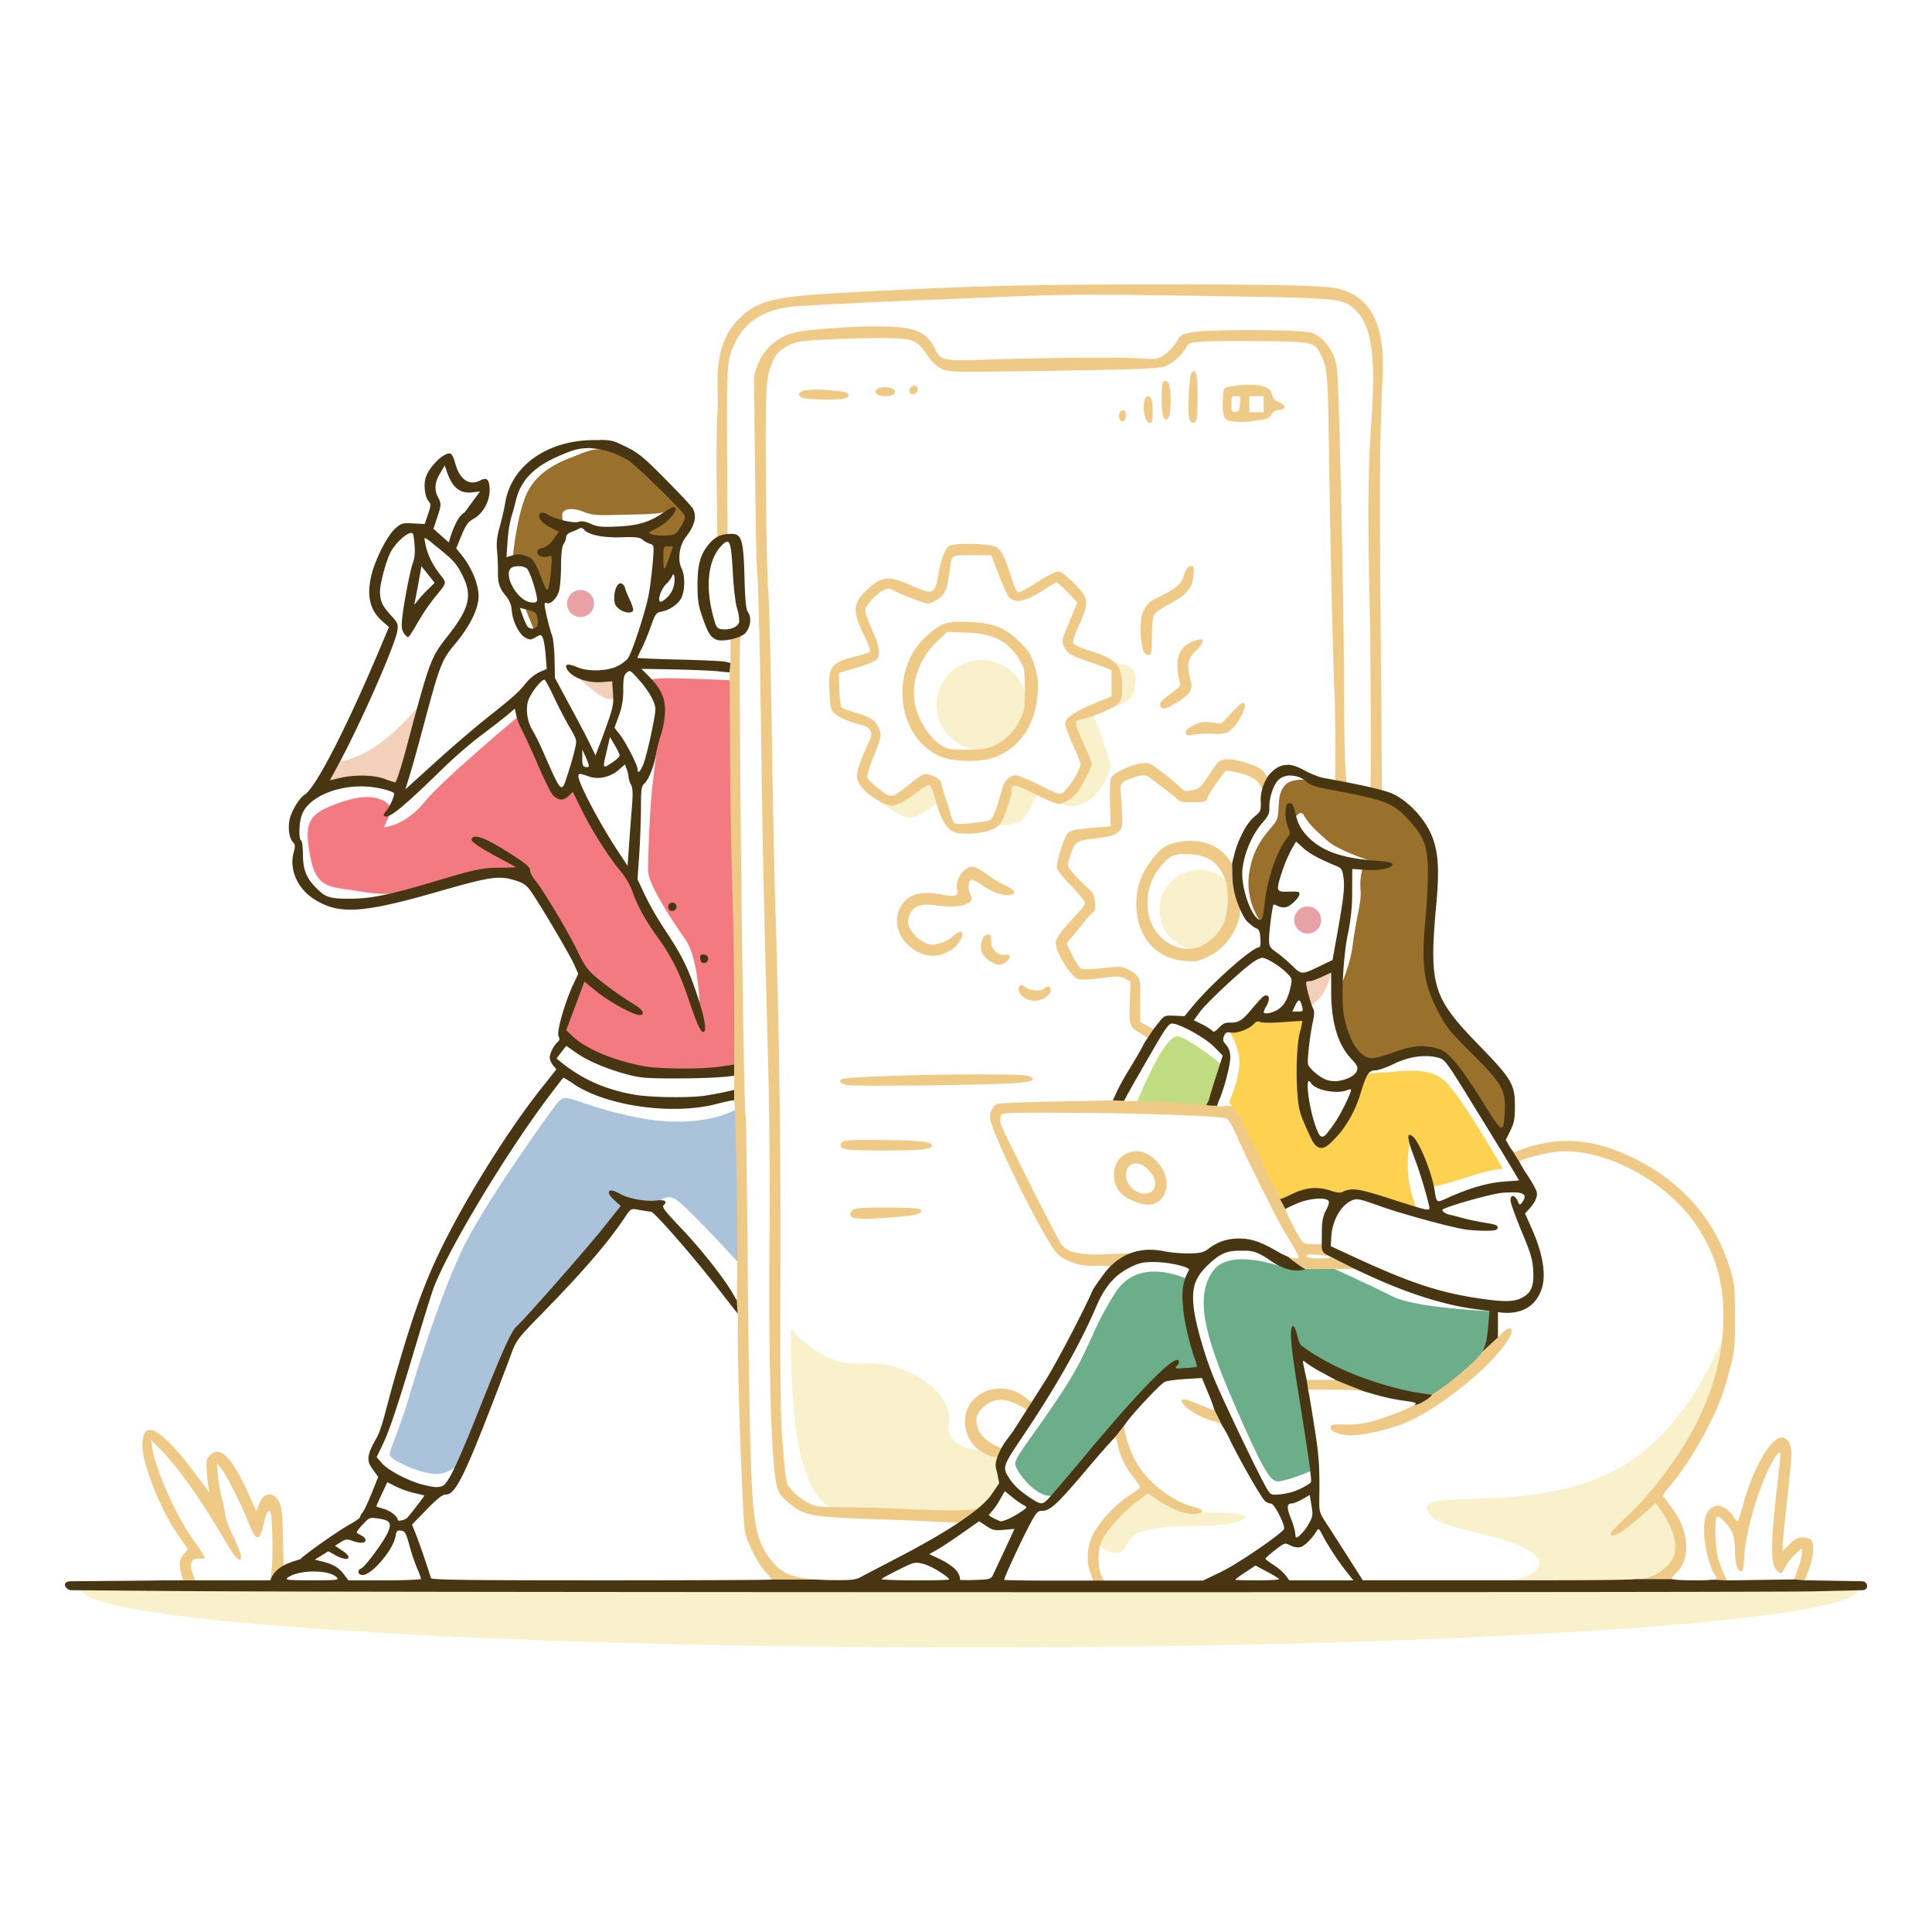
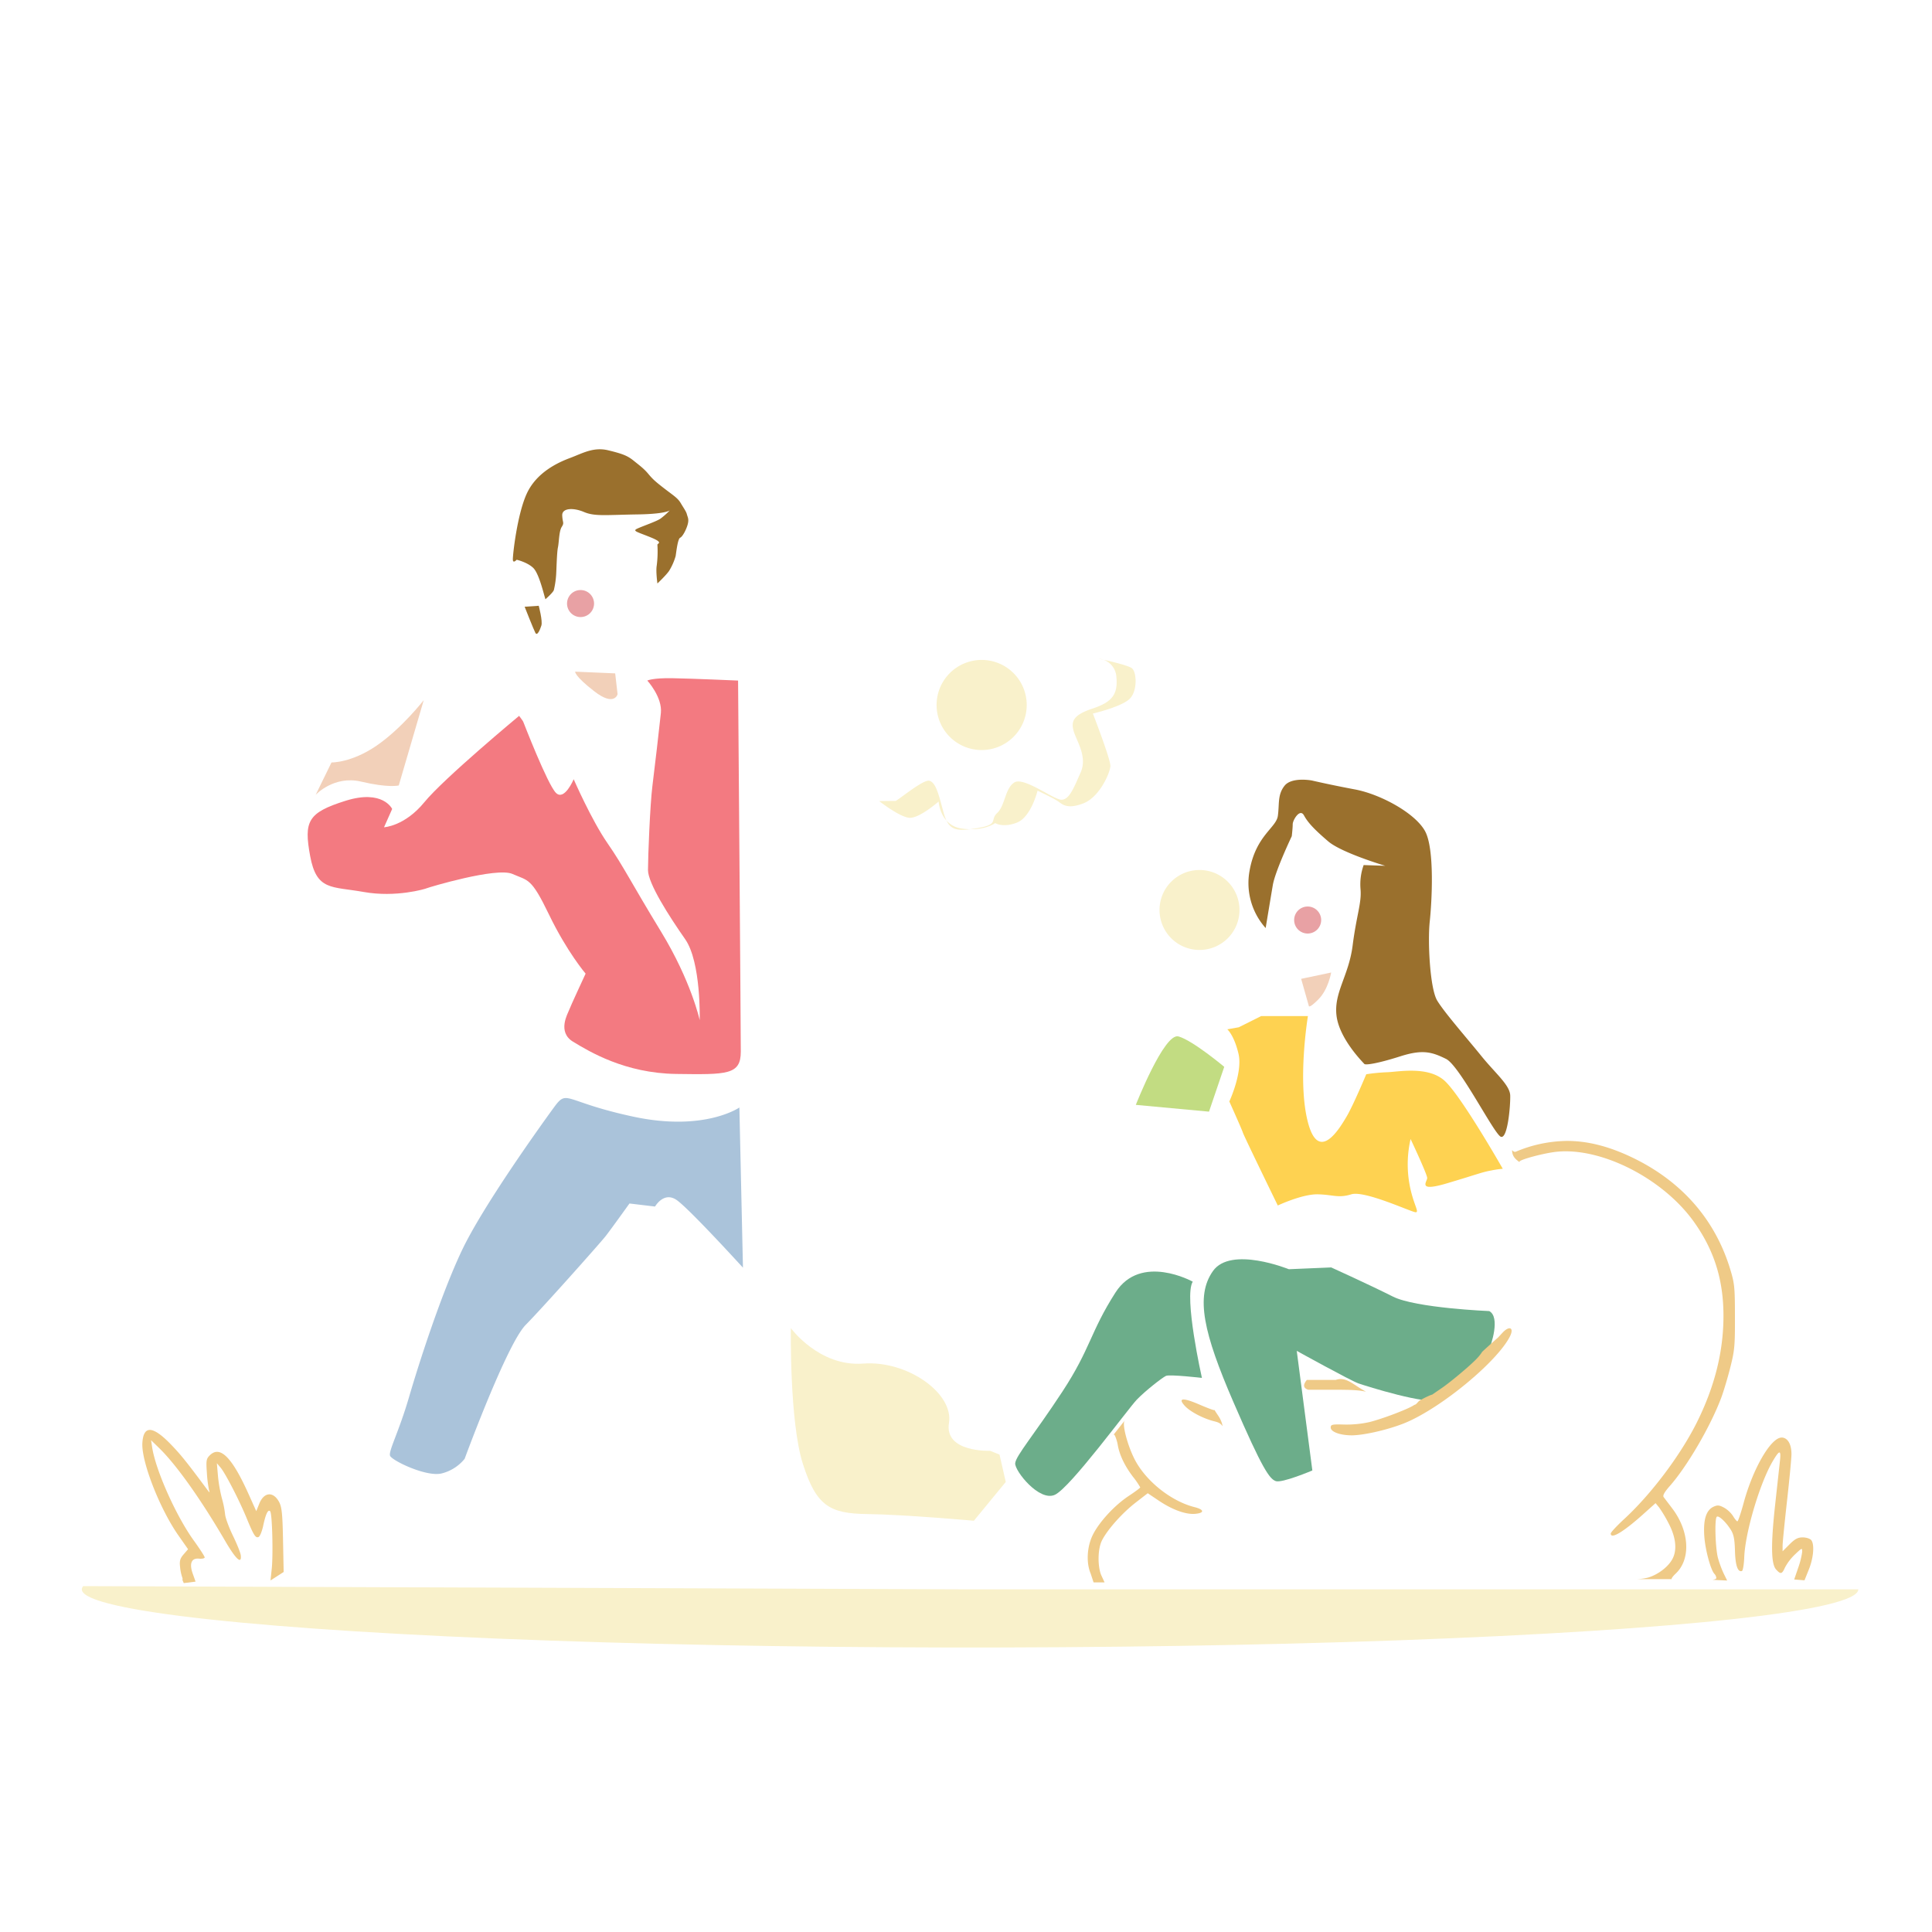
<svg xmlns="http://www.w3.org/2000/svg" id="the_system_is_on_maintenance" data-name="the system is on maintenance" viewBox="0 0 1080 1080">
  <defs>
    <style>.cls-1{fill:#f9f1cb;}.cls-2{fill:#f37a81;}.cls-3{fill:#aac3da;}.cls-4{fill:#9a702d;}.cls-5{fill:#c2dc82;}.cls-6{fill:#fed251;}.cls-7{fill:#6cad8a;}.cls-8{fill:#f2d0b9;}.cls-9{fill:#efca87;}.cls-10{fill:#e8a1a4;}.cls-11{fill:#483613;}.cls-12{fill:none;}</style>
  </defs>
  <path id="path2531" class="cls-1" d="M1038.81,888.46c0,11.83-98.17,22.73-256.33,28.46s-351.31,5.36-504.33-.93S36.42,898.46,46.52,886.65l495.76,1.81Z" transform="translate(0)" />
  <path id="path1579" class="cls-2" d="M290.21,400.15s-42,34.85-53,48.3-22.54,14-22.54,14l4.55-10.23s-5.12-11.18-26.14-4.55-23.3,11.37-19.7,30.87,11.93,16.86,29.93,20.08,34.47-1.7,35.22-2.08,39-11.94,47.92-8,10.42,1.9,20.46,22.73,20.45,33,20.45,33-8.71,18.75-9.27,20.45-6.82,12.12,2.27,17.62,29,17.61,57.58,18,36.17.57,36.17-12.5-1.52-207.4-1.52-207.4-25.56-1.13-36.74-1.32-14,1.32-14,1.32,8.53,9.28,7.58,18.19-3.41,30.3-4.73,40.72-2.47,39.58-2.47,47S374,512.14,383,525s8.14,45.27,8.14,45.27-4.73-21.78-21.59-49.43-21-36.56-29.93-49.44-18.93-35.8-18.93-35.8-5.21,12.41-9.95,7.58-18.08-39.3-18.27-39.78-2.28-3.22-2.28-3.22Z" transform="translate(0)" />
  <path id="path1582" class="cls-3" d="M413.32,619.1s-19.51,13.64-59.28,5.12-36.56-15.91-44.7-4.74S269.76,674.6,258.2,699s-23.86,62.5-29.55,82-11.55,30.12-10.6,32.77,20.45,12.12,29,9.85a24,24,0,0,0,12.69-8.14s23.48-64,34.09-74.82,41.86-46,44.7-49.62,13.35-18.28,13.35-18.28l14.3,1.71s4.9-8.69,12.14-3.6,37,37.77,37,37.77Z" transform="translate(0)" />
  <path id="path1584" class="cls-4" d="M301.16,338.63s2.27,8.51,1.47,11.05-2.34,6-3.35,4.09-6-14.6-6-14.6Z" transform="translate(0)" />
  <path id="path1586" class="cls-4" d="M304.91,335c-.81-2.27-3.49-14.33-6.83-17.54s-9.25-4.56-9.25-4.56-2,2.28-2.14,0,2.41-25.57,7.9-37.23S311.87,258.54,318.7,256s13-6.29,21.29-4.28,10.85,3.08,14.33,5.89S360,262,362.49,265s4.15,4.42,9,8.17,7.37,5.22,9,8,3.08,4.69,3.48,6.3,1.21,2.54.54,5.35-2.82,7.1-4.29,7.77-2.27,9-2.55,10.32a32.91,32.91,0,0,1-3.61,8.17c-1.61,2.41-6.56,7.09-6.56,7.09s-.94-6.69-.4-9.91a61.54,61.54,0,0,0,.4-11.65c-.27-.94,4-1.07-3.89-4.28s-10.44-3.49-7-5,10.71-4,12.72-5.49a40.14,40.14,0,0,0,5.09-4.55c.4-.54-.13,2-17.94,2.27s-24,1.21-30-1.34-12.33-2.27-12.19,1.88,1.3,3.95-.27,6.43-1.47,8.3-2.14,11.52-.81,13.92-1.07,16.2a50.35,50.35,0,0,1-1.21,7.63c-.53,1.48-4.69,5.09-4.68,5.09Z" transform="translate(0)" />
  <path id="path1588" class="cls-4" d="M722.09,467.47s-9.24,19.42-10.58,27.32-4,24-4,24a37.72,37.72,0,0,1-9-32c3.48-19.69,14.87-24,15.81-30.67s-.28-11.78,3.74-16.87,15.27-2.95,15.27-2.95,9.65,2.28,24.11,5,33.88,13.39,39.24,23.44,3.75,39.24,2.55,50.49.13,37.36,4.15,44.06,16.74,21.16,24.64,30.94,16.07,16.34,16.21,22.23-1.48,24.37-5.23,23-23-39.78-30.67-43.53-12.85-5.49-25.44-1.47-19.56,5.08-20.23,4.28-13.93-13.93-15.53-26.92,6.83-22.23,9-39.24,5.09-23.84,4.42-31.47a31.86,31.86,0,0,1,1.74-13.53l12.06.4s-24.38-7.23-31.88-13.66S731.2,460,728.93,455.82s-6.3,2.67-6.3,4.95-.53,6.7-.53,6.7Z" transform="translate(0)" />
  <path id="path1590" class="cls-5" d="M684.36,596.37s-17.61-14.77-25.57-17-23.86,38.26-23.86,38.26l40.91,3.79Z" transform="translate(0)" />
  <path id="path1592" class="cls-6" d="M731.14,568H705l-12.5,6.25-6.43,1.14s3.78,3.22,6.25,13.64-5.12,26.7-5.12,26.7,7,15.54,7.58,17.43,19.51,40.72,19.51,40.72,13.64-6.44,22.35-6.25,11.36,2.27,18.75,0,33,9.66,35.8,10-1.71-4.92-3.6-17.61a63.48,63.48,0,0,1,.94-23.3s9.28,19.7,9.28,21.78-5.87,8,11,3,19.51-6.25,24.82-7.2a53,53,0,0,1,6.43-.94s-23.29-40.91-32.57-49.25-26-4.92-32-4.73a100.05,100.05,0,0,0-11.75,1.14s-7.19,17.23-11,23.67-15.53,26.33-21.59,3.22,0-59.48,0-59.48Z" transform="translate(0)" />
  <path id="path1594" class="cls-7" d="M832.63,732.91s-41.25-1.68-54-8.12-34.47-16.29-34.47-16.29l-23.69,1s-32.37-13.16-42.41,1-5.11,35,11.36,73.11,20.27,43,23.68,44.32S733.61,822,733.61,822l-8.72-66.86s30.12,16.67,34.48,18.19,39.39,12.5,44.32,8.9,25.76-21.4,28-26.14,6.93-19.75.9-23.13Z" transform="translate(0)" />
  <path id="path1596" class="cls-7" d="M666.75,716.46s-29-16.1-43.19,6.06S609.74,753.77,593.83,778s-26,35.8-26.33,40,13.45,21.59,22.16,17.61,41.1-48.3,45.84-53.22,14.2-12.31,16.28-13.26,20.1,1.12,20.1,1.12S661.63,724.79,666.75,716.46Z" transform="translate(0)" />
  <path id="path1598" class="cls-8" d="M321.51,375.46s-.53,2.28,10.72,11,13,1.61,13,1.61l-1.34-11.65Z" transform="translate(0)" />
  <path id="path1600" class="cls-8" d="M744.13,543.64s-1.53,9.36-7.12,15-5.39,3.6-5.39,3.6l-4.27-15.06Z" transform="translate(0)" />
  <path id="path1602" class="cls-8" d="M236.87,391.4s-12.32,15.8-26.38,25.44-25.18,9.38-25.18,9.38l-8.84,18.08s10.18-11,25.44-7.37,21,2.15,21,2.15Z" transform="translate(0)" />
  <path id="path1604" class="cls-1" d="M573.94,394.09a25.19,25.19,0,0,1-25.19,25.19h0a25.19,25.19,0,0,1-25.19-25.19h0a25.19,25.19,0,0,1,25.19-25.19h0a25.19,25.19,0,0,1,25.19,25.19Z" transform="translate(0)" />
  <path id="path1608" class="cls-1" d="M692.88,508.68a22.35,22.35,0,1,1-22.35-22.35A22.35,22.35,0,0,1,692.88,508.68Z" transform="translate(0)" />
  <path id="path1610" class="cls-1" d="M491.55,447.88s11.36,8.9,16.85,9.28,16.29-9.09,16.29-9.09.8,13.37,13,15.11,18.62-3.08,18.62-3.08,4.28,2.82,12.19-.27S580,442,580,442s8.83,4.15,11.38,5.89,5.09,4.69,14.19,1.21,15-17.14,15.14-20.89-9.78-29.33-9.78-29.33,16.74-3.89,20.9-8.58,3.48-14.73.93-16.74-18.61-5.35-18.61-5.35a10.85,10.85,0,0,1,9.91,10.18c.94,9.64-2.28,14.06-13.26,17.68s-12.19,7.23-10.58,12.72,7.77,14.2,3.88,23-6.43,15.4-10.85,15.26-21-13-26.25-9.64-5.12,12.91-9.51,17,1.35,6.43-11.38,8.57-16.07.94-18.88-9.64-4.29-15.81-7.64-16.88-17.94,11.25-19,11.25-9,.1-9,.1Z" transform="translate(0)" />
-   <path id="path1612" class="cls-1" d="M966.38,738.62s-18.94,62.12-66.67,84.85-105.31,8.33-101.9,20.46,40.91,11.74,58.34,23.86S834.56,886,834.56,886l91.1-.56s13.26-5.31,13.26-19.7S927.37,835,927.37,835a114.87,114.87,0,0,0,23.86-37.12c9.09-22.92,15.15-59.28,15.15-59.28Z" transform="translate(0)" />
-   <path id="path1614" class="cls-1" d="M646.29,836s6.63,9.28,22.16,9.28,37.69.57,23.11,5.49-56.07-1.89-61.18,11.56-18.18-.57-18.18-.57,14.2-21.87,21.77-24.44S640.61,830.48,646.29,836Z" transform="translate(0)" />
  <path id="path1616" class="cls-1" d="M553.48,811s-25.72,1.07-23-15.54-23.3-35.09-47.94-33.21-40.45-19.82-40.45-19.82-.8,52.23,6.7,75.8,15,27.86,35.89,28.13,59.73,3.74,59.73,3.74l17.82-21.69-3.49-15.27Z" transform="translate(0)" />
  <path id="path1630" class="cls-9" d="M875.19,637.8a75.16,75.16,0,0,0-27.81,6c-.65.26-1.34,0-2.11-.88,0,3.64,2.09,5.21,4.19,6.75a1,1,0,0,1-.08-.26c0-1.17,14-4.91,21-5.59,1.57-.15,3.17-.23,4.8-.23,24.45,0,55.49,16.75,71.66,39.32,11.34,15.84,16.56,32.38,16.59,52.48s-4.9,39.78-15,60c-9.19,18.31-25.45,39.9-40.51,53.77-4.13,3.81-7.51,7.45-7.51,8.1,0,3.34,6.93-.77,18-10.67l7.06-6.33,1.93,2.34a73.25,73.25,0,0,1,5.48,9.18c3.95,7.62,4.69,14.54,2.1,19.55-2.29,4.44-8.07,8.89-13.72,10.56h0a29.12,29.12,0,0,1-6.14.85h19.54c-.15,0-.23-.1-.23-.16,0-.46,1-1.7,2.1-2.75,8.79-8,8-23.89-1.87-36.8-2.05-2.69-4.15-5.46-4.66-6.14-.64-.87.39-2.74,3.35-6.11,9.75-11,22.79-33.39,28.78-49.29,1.34-3.56,3.64-11.22,5.1-17,2.42-9.56,2.67-12.23,2.61-28.55,0-16.6-.26-18.68-2.75-26.79C958.52,681.28,939.68,660,912,646.84c-13.06-6.19-25-9.19-36.77-9.05Zm-31.6,104.73c-.93.12-2.26.93-3.76,2.55l-2.45,2.65s-3.68,3.18-8.83,7.93c-1.64,2.67-4.17,5.13-8.27,8.75-4.69,4.13-11,9.25-14.1,11.36l-5.57,3.83h0s-1.37.21-6.65,3.08c-1.44.78-2.06,2.5-3.33,2.65l-.35.24c-3.51,2.27-17.42,7.55-24.78,9.39a59.3,59.3,0,0,1-14,1.37c-6.91-.2-7.62,0-7.62,1.69,0,2.36,5.1,4.28,11.5,4.34,7,.07,21.69-3.38,30.68-7.2,20.06-8.54,50.64-33.83,57.92-47.92,1.63-3.15,1.17-4.9-.39-4.71Zm-96.72,28.84h0l-8.16,0-8.17,0c-2.51,3.09-1.74,4.7.79,5.51H746.1c9.35,0,13.54.2,17.52,1.09-6.93-3.65-10.94-8.53-16.74-6.65ZM995.7,803.62c-6,.42-15.85,17.5-21,36.56-1.53,5.64-3.1,10.25-3.48,10.25s-1.47-1.32-2.43-2.93a15,15,0,0,0-5-4.69c-2.69-1.45-3.7-1.55-5.87-.56-4.19,1.9-5.87,7.3-5.19,16.68.55,7.61,3.6,18.83,5.7,20.93a3.72,3.72,0,0,1,1,2.27c0,.45-.63.74-2.11,1l8.17.4-1.87-3.78a58.44,58.44,0,0,1-3.25-8.77c-1.46-5.32-2-21.81-.69-23.08,1-1,5.24,3,7.91,7.35,1.57,2.53,2.1,5.28,2.27,11.71.22,8.17,1.56,12,3.89,11.25.56-.19,1.14-3.69,1.3-7.78.53-13.75,8.68-41.25,15.85-53.48,1.91-3.27,3.11-4.91,3.75-5s.71,1.49.36,4.63c-.32,2.95-1.52,13.91-2.67,24.36-2.46,22.44-2.31,33.3.5,36.4,2.56,2.84,3.32,2.66,5-1.15a29,29,0,0,1,5.51-7.2c4-3.79,4.11-3.85,4.08-1.5a44.41,44.41,0,0,1-2.24,8.95l-2.22,6.5,5.76.46,2.41-6c2.66-6.59,3.27-14.15,1.34-16.48-.68-.83-2.82-1.51-4.74-1.51-2.73,0-4.35.86-7.38,3.89l-3.88,3.88v-3.13c0-1.73,1.13-13,2.49-25.14s2.47-23.8,2.47-26c0-5.42-1.93-8.93-5.09-9.3a3.44,3.44,0,0,0-.56,0Z" transform="translate(0)" />
  <path id="path1641" class="cls-9" d="M661.91,782.34c-2-.11-1.85,1.12.53,3.68,3,3.18,10.14,6.93,16.13,8.44,2.43.61,3.56,1,4.9,2.81-.87-4.45-3-6.29-4.62-9.23,0,.13,0,.22,0,.24-.19.19-4.07-1.26-8.62-3.23-4-1.72-6.79-2.62-8.32-2.71ZM628.79,794c-1.23,1.59-5.8,7.38-6.61,8.42a2.57,2.57,0,0,1,.59-.5c.41,0,1.63,3.3,2,5.45.91,5.69,3.8,11.84,8.5,18.07a45.43,45.43,0,0,1,4.13,6c0,.31-2.9,2.47-6.43,4.8-8,5.27-16.78,14.84-20.26,22.13-3.13,6.57-3.55,15.39-1,21.32l1.6,4.88h6.15l-1.77-3.84c-2-4.32-2.36-14.53.46-19.9,3.24-6.16,11.3-15.15,18.78-20.94l6.66-5.16,6.33,4.25c7.47,5,14.94,7.71,20.12,7.27,5.38-.45,5.24-2.36-.27-3.75-13.35-3.35-27.79-15-33.84-27.4-3.69-7.51-6.62-18.48-5.36-20.73.06-.11.18-.27.26-.4Z" transform="translate(0)" />
  <path id="path1651" class="cls-9" d="M83.92,799.35c-2.63-.1-4.07,2.38-4.34,7.41-.55,10.36,9.74,36.69,20.15,51.55l5.4,7.71-2.47,2.86c-2,2.3-2.38,3.68-2,7a25.47,25.47,0,0,0,1.19,5.83,2.22,2.22,0,0,1,.13,1.49l.74,1.76,6.6-.82-1.56-4.4c-2-5.55-.87-8.87,3.45-8.45,1.77.17,3.21-.14,3.21-.69s-2.71-4.74-6-9.31C98.49,847.59,87,821.92,85.05,809l-.6-3.92L89,809.51c9.54,9.25,23.36,28.7,36.89,51.93,5.95,10.21,9.27,13.26,8.71,8-.14-1.38-2.13-6.33-4.4-11s-4.25-10.08-4.38-12a54.32,54.32,0,0,0-1.8-8.94,80.21,80.21,0,0,1-2.18-12.5l-.61-7.06,2.11,2.5c2.63,3.12,10.34,18.06,14.44,28s5.06,11.41,6.74,10.77c.77-.3,1.95-3.18,2.63-6.41,1.36-6.43,2.7-9.22,3.87-8s1.72,24.36.89,32.16l-.7,6.53,7.36-4.74-.38-19.11c-.27-13.52-.71-17.27-2.15-20-3.26-6.07-8.48-5.63-11.11.94l-1.67,4.17-4.36-9.69c-9.28-20.61-15.93-27.21-21.66-21.49-1.92,1.92-2.08,2.9-1.59,9.75a67.46,67.46,0,0,0,1.19,9.62c.54,1.67.36,1.61-1.11-.37-11.31-15.24-14.65-19.4-20.29-25.23-5.06-5.23-8.89-7.89-11.53-8Z" transform="translate(0)" />
-   <path id="path1622" class="cls-9" d="M662.55,159H636.88c-67.79.09-101,1.05-168.51,4.85-36.78,2.07-46,4.58-56.06,15.22-8.26,8.72-11.23,20.31-11.23,33.52-.14,5.86.54,9.75,0,17.31-.48,7.15-.65,25.69-.44,41.19l.42,31.38a20.69,20.69,0,0,1,5.64-.88l-.25-49.44c-.26-50.24-.15-51.84,5.22-62.08,5.87-11.25,17-17.54,33.14-18.79,9.78-.75,45.89-2.55,70-3.48,6.6-.25,28.65-1.14,49-2,31.41-1.29,47.71-1.35,108-.39,77.62,1.23,78.38,1.29,85.06,7.15,9.84,8.65,12.41,25.54,9.69,63.82-1.8,25.38-2.07,51.12-1,97.5.8,34.85,1.06,107.51.39,108.18a7.41,7.41,0,0,1-1.7-.13c1.07.32,2.14.63,3.11.87,3.67.92,5.17,1.13,5.17,1.13h0l-.75-93.48c-.66-83.68-.5-106.27,1.14-140.19,1.39-28.88-6.71-44.66-25.13-48.92-7-1.62-30.11-2.29-85.32-2.36ZM488.81,182.44c-13.75,0-38.42,1.81-45.1,3.6-19.91,5.33-22.23,25.16-22.23,25.16l.57,48.73c.32,26.95.65,53.73,1.23,59.5s1.52,43.8,2.07,84.5c.95,69.63,1.4,90.5,4.14,195,.61,23.1.92,64.05.69,91-.49,57.07.35,104.63,2.23,126.37,1.51,17.44,2.17,19.06,10.39,25.27,7.9,6,11.77,6.54,53.83,7.93,20.76.69,42.06,1.94,42.38,2,4.4.67-.25.43-.69.81,2.36-.8-.22-1.92,1.36-3.14,2.86-2.2,5.2-4.21,7.12-6-4,1.4-18.72,1.48-43.92.21-7.7-.39-21.33-.76-30.29-.82-15.11-.12-16.62-.3-21.06-2.55a34.22,34.22,0,0,1-8.35-6.38c-4-4.4-3.84-3.69-6-30.69-.85-10.45-1.13-37.47-.93-89,.27-69.68-.73-142.85-2.89-209-.52-16-1.39-59.38-1.93-96.5s-1.45-72.68-2-79-1.14-34.46-1.28-62.51c-.26-53.94-.1-56.33,4.49-66.23,1.5-3.22,3.22-4.91,7.25-7.09,4.9-2.65,6.49-2.93,21.15-3.77,8.73-.5,22.61-.88,30.86-.85,18.49.07,20.59.8,26.1,9.08,2.62,3.93,5.22,6.51,7.9,7.82,4.7,2.3,4.63,2.3,74,1.18,37-.6,47.86-1.07,51.08-2.22a24.81,24.81,0,0,0,12-10.52c1.29-2.48,2.07-2.78,8.68-3.34,4-.34,19-.47,33.4-.29,29.21.38,29.7.49,33.23,7.5,3.72,7.4,4,10.56,4.59,53.24.72,50.74,2.31,120.35,3.08,135,.57,10.91.72,50.54.19,51.07-.13.14-.54.15-1.12.08l.11,0a42.4,42.4,0,0,0,7.71.94l-.14,0L752,427.5c-.31-5.27-.64-23.13-.64-39.69,0-31.32-1.5-112.86-2.9-157.88-.73-23.62-1-26.47-3-31.12-2.56-5.91-7.08-10.66-12.09-12.71-4.63-1.9-57.26-2.19-66.91-.38-6,1.13-6.56,1.48-8.62,5.21a25.73,25.73,0,0,1-6.41,7c-4,2.87-4.53,3-12.38,2.5-12.75-.76-49.36-.57-80.86.42-32.27,1-32,1.07-35.7-6.19-5-9.86-11.55-12.24-33.68-12.21Zm178.74,25.05c-.39,0-.86.23-1.41.78-1.35,1.36-2.42,21.41-1.35,25.65.71,2.84,3.06,3.35,4,.87.34-.91.62-7,.65-13.65,0-9.47-.48-13.52-1.9-13.65Zm-15.87,5.45a2,2,0,0,0-.81.13c-1.15.45-1.48,2.43-1.48,8.72a65.53,65.53,0,0,0,.62,10.39c.33,1.24,1.17,2.25,1.87,2.25,1.74,0,2.46-3.3,2.49-11.31C654.37,216.57,653.46,213.11,651.68,212.94Zm46.82,2.22c-.53,0-1.06,0-1.62,0a58.74,58.74,0,0,0-10,1.06c-2.9.79-3,1-3.29,7.33-.44,9.68.62,11.65,6.49,12.11,4.93.38,7.49.21,15.3-1.06,3.24-.53,4.77-1.34,5.47-2.92a4.5,4.5,0,0,1,3.92-2.48c4.23-.42,4.39-2.57.33-4.27-2.5-1.05-3.61-2.24-4-4.34-.75-3.75-4.75-5.5-12.57-5.46Zm-187.28.38a2.83,2.83,0,0,0-2.84,2.86c0,1.33.66,2,1.89,2,2.18,0,3.65-2.86,2.21-4.3A2.05,2.05,0,0,0,511.22,215.54Zm-17.12.91c-4,0-6.21,2.43-3.61,4.07,2.43,1.54,8.89,1.08,9.57-.69.82-2.13-1.35-3.35-6-3.38Zm-38.63,1.31c-5.22.06-8.34.91-8.86,2.48-.22.66.65,1.62,1.94,2.13,2.61,1,20.09,1.37,23.58.43,1.24-.33,2.25-1.17,2.25-1.88,0-1.62-2.47-2.18-13-2.95-2.19-.16-4.17-.23-5.91-.21Zm235.47,3.67c2.39,0,2.53.28,2.25,4.25-.26,3.54-.69,4.31-2.56,4.57-2,.29-2.25-.08-2.25-4.25S688.57,221.43,690.94,221.43Zm7.44,0h8v9h-8v-9Zm-56.57.14a2.25,2.25,0,0,0-.83.19c-1.85.71-2.23,7.9-.63,12.11.54,1.41,1.67,2.56,2.5,2.56,1.21,0,1.51-1.31,1.51-6.25,0-6.07-.75-8.67-2.55-8.61Zm-14,7.86c-1.81,0-2.92,2.38-2.11,4.5,1.07,2.78,3.64,1.72,3.64-1.5C629.38,230.4,628.88,229.43,627.85,229.43ZM541.1,304c-4.72,0-9,.41-10.39,1.18-2.43,1.34-4.65,7.31-6.45,17.38-1.72,9.6-3,10-14.54,4.88-13.16-5.84-16.71-5.51-25.18,2.35-7.69,7.15-8.07,12-1.93,24.5,2.44,5,4.17,9.41,3.85,9.9s-3.68,1.64-7.47,2.58c-14.56,3.62-16.12,5.65-15.34,19.9.51,9.28.79,10.38,3.07,12.34,2.61,2.25,8.19,4.56,15.3,6.36,4.91,1.24,6.27,4.34,3.92,8.9-.82,1.58-2.87,6.35-4.56,10.62-3.65,9.17-3.21,11.95,2.76,17.76,3.81,3.7,11.29,7.68,14.52,7.72,2.6,0,8.59-3.23,14.49-7.89,2.82-2.23,5.73-3.83,6.46-3.55s2.14,3.64,3.12,7.46c2.78,10.77,6.46,17.26,10.65,18.76,4.47,1.61,15.23.93,20.82-1.31a10.89,10.89,0,0,0,5.82-4.73c2.25-4.35,5.34-13.66,5.37-16.12,0-5.14,1.24-5.06,12.94.79,6.16,3.09,12.09,5.61,13.17,5.61,3,0,7.34-2.57,10.36-6.16,2.76-3.28,8.51-14.29,8.51-16.27,0-.59-2-5.55-4.5-11s-4.5-10.72-4.5-11.62c0-1.11,1.13-1.84,3.39-2.21A75.27,75.27,0,0,0,616.63,398c9.61-4.13,10.79-5.65,10.67-13.81-.19-12.44-3-15.66-17.95-20.37-5.46-1.72-9.19-3.46-9.5-4.42s1.11-5.08,3.09-9.35c4.43-9.58,5.11-13.35,3.14-17.17S594,319.44,591.89,319.44s-6,2.07-14.78,7.66c-3.82,2.46-7.48,4.26-8.13,4s-2-3.08-3-6.31c-3.13-10.08-5.57-17.44-9.57-19.18C554,304.56,547.17,304,541.1,304Zm-1.75,6.39H554.1l4.25,11c2.34,6.07,4.9,11.7,5.71,12.5,3.73,3.74,9.21,2.43,20.75-4.95l5.69-3.64,2.69,2.26a70.23,70.23,0,0,1,5.85,5.8l3.15,3.53-4.45,10.81-3.15,7.63c-.64,2.25-1.16,3.9.49,6.76,1.76,3,2.81,3.94,9.8,6.44,4.4,1.56,9.91,3.56,12.25,4.42l4.25,1.57V389.2l-10.25,4.3c-10.69,4.48-15.75,8-15.75,11.1,0,1,1.84,6,4.1,11.06s4.31,10.16,4.56,11.27c.5,2.1-5.71,12.54-9.38,15.78-2,1.73-2.35,1.62-13.3-3.75-6.2-3-12.23-5.53-13.41-5.53-3.49,0-6.44,2.8-7.66,7.28-3.27,12-5.2,16.8-7.19,17.86-1.15.62-17.58,3-19.52,1.63-1.52-1.07-3.46-9.64-3.46-9.64-2.06-5.57-3.74-11-3.74-12.11,0-2.3-3.35-4.76-7.56-5.54-2.47-.46-4,.31-9.48,4.73-11,8.89-11,8.88-17.65,3.61a47.92,47.92,0,0,1-6.65-6c-.66-1.05.29-4.65,3.2-12.08,4.69-12,4.75-12.4,2.52-17.09-1.75-3.66-4.72-5.44-13.38-8a42.11,42.11,0,0,1-6.67-2.4c-.72-.47-1.31-4.39-1.5-10.11l-.33-9.33,10-3c5.5-1.62,10.56-3.69,11.25-4.59,1.92-2.52,1.46-7.16-1.38-13.75-6.16-14.34-6.06-13.73-3-17.72,4.14-5.42,10-9.18,12.31-7.85,4.09,2.37,18.65,8.06,20.63,8.06,1.16,0,3.77-1.15,5.81-2.56,3.89-2.7,5-5.57,6.41-15.94,1.05-7.95.52-8.49,8.47-8.5Zm126.77,6c-2,0-3.21,1.67-4.72,6.33-.94,2.92-2.45,4.6-6.37,7.07a67.61,67.61,0,0,1-8.31,4.5c-7,2.81-9.91,9.42-9.06,20.68.3,4,1.06,8.21,1.7,9.39a3.09,3.09,0,0,0,2.83,1.83c1.44-.28,1.69-1.77,1.73-10.31,0-5.88.54-10.89,1.26-12.19s4.29-3.82,8.05-5.79c10-5.26,13.37-9.1,13.94-16C667.54,317.51,667.33,316.43,666.12,316.43ZM537.23,347.55c-8.61-.06-11.63,1.36-18.5,7.29-22.65,19.54-17.37,59.63,9,68.76,6.37,2.21,19.4,2.38,26.21.36,15.11-4.49,24.8-17.92,26.09-36.14.48-6.66.18-9.42-1.64-15.43-1.93-6.35-3-8.11-8.39-13.47-8.28-8.27-14.4-10.66-28.76-11.26-1.48-.06-2.83-.1-4.06-.11Zm-7.74,5.66,10.69.41c15.37.58,23.64,4.91,30,15.7,2.53,4.29,2.72,5.41,2.72,16.11s-.23,12-2.8,17.18a30.13,30.13,0,0,1-14,14c-3.32,1.72-6.26,2.25-13.72,2.47-5.23.15-10.87-.15-12.55-.67-7.94-2.45-16.68-14.6-18.5-25.72-2-12,2.85-25,12.72-34.35Zm-114.86.19c-2.13.76-4.3,2.55-8.06,2.62,2.29.5,1.81,3.1,1.81,8.61v6l-.5,5.26h0l.21,44c.11,24.2.67,58.18,1.23,75.5.83,25.37,1.35,70.65,1.1,95.6l0,4.1v20.08c.77,2.53,2,66.42,1.76,89.72l-.26,22h0l.5,7.44h0l.05,15.77c.08,26.72,2.8,100.5,3.9,105.78,1.39,6.7,7.15,18.12,11.51,22.81a27.73,27.73,0,0,1,3.54,4.25H456.6c-15.29-.92-21-4.08-27.37-13.3-7.36-10.63-8.83-21.14-10-71.26-.5-22.27-1.13-70.81-1.41-107.85s-.78-67.82-1.12-68.37c-.69-1.12-2.37-116.29-3-207.27-.36-50.28-.42-59.6.91-61.54Zm256.28,4a14.47,14.47,0,0,0-5.15,1.65c-5.37,2.55-7.67,6.58-7.58,13.25a32.2,32.2,0,0,0,1.11,8.39c1,2.55.71,2.95-4.37,6.7-6.16,4.56-6.95,5.54-6.14,7.65.75,2,3.55,1.15,9.93-2.88,6.9-4.35,8.18-6.65,6.78-12.18-2.13-8.49-1.55-11.73,2.89-16.06C672.6,359.81,673.3,357.38,670.91,357.41Zm23.84,35.53c-1,.1-2.7,1.61-6.14,5.33l-5.77,6.23-5.56-.65c-4.27-.5-6.34-.25-9,1.09-4.9,2.5-5.88,3.45-5.24,5.12.43,1.11,1.34,1.29,3.69.7a54.64,54.64,0,0,1,10.78-.53c6.88.21,8,0,10.61-2.25,4.27-3.59,9.09-13.09,7.47-14.71a1,1,0,0,0-.86-.33Zm-15.12,34.73-3.37,5c-5.13,7.59-5.9,8.31-9.87,9.09-3.81.75-4.54.59-6.46-1.49a120.9,120.9,0,0,0-9.86-8.22c-7.4-5.67-7.85-5.86-12.22-5.27-5.87.81-15.17,5.22-16.59,7.88-.71,1.31-1,6.66-.75,14.67l.37,12.61-8.5.69c-13.1,1.07-14.83,1.56-16.37,4.6-2.81,5.56-5.77,16.19-5.1,18.3.37,1.18,4,5.58,8,9.78s7.43,8.31,7.59,9.13-1.41,3.29-3.49,5.5c-8.78,9.26-12.85,14.61-12.85,16.89,0,5.65,8.12,18.84,12.66,20.57,1.16.44,6.8.18,12.59-.58,9.43-1.24,10.81-1.22,13.54.23l3,1.61-.41,12.25-.18,5.62c.15,3.71.17,7.5,3.24,9.26,2.07,1.19,6.48,4.23,7.08,4.23,1.8,0,2.22.92.52,4.58l5.09-7.84-6.23-3.48-3.69-1.9v-13c0-7.75,1.19-12.21-5.25-15.63-5.18-2.76-5.31-2.68-15.6-1.54-6.87.76-11,.81-12.19.16-1-.54-3.27-3.9-5-7.47l-3.19-6.49,3.88-4.62c2.13-2.55,5.09-6.19,6.57-8.1A30.92,30.92,0,0,1,611,510c1.38-1,1.5-3.4.94-7.15-.59-3.92-1.49-4.19-6.17-8.64a80.53,80.53,0,0,1-7.42-7.9c-1.84-2.58-1.84-2.74.22-8.83,2.44-7.22,2.79-7.43,15.31-9,7.21-.93,9.42-1.62,11.37-3.57,2.38-2.38,2.41-2.6,1.71-14.73l-.54-9.29A4.26,4.26,0,0,1,629,436.5a63,63,0,0,1,6.93-2.6,8,8,0,0,1,6.4.49l8,6.14,6.88,5.27a7.28,7.28,0,0,0,6.68,2.64h3.53c6.15,0,6.84-.21,7.46-2.25.75-2.44,8.86-14.27,10.45-15.26.54-.33,4.61.38,9.06,1.58,7.71,2.08,11.27,5.9,11.8,12.1.88-2.66,1.33-6.48,3.13-9.05l-2.71-4c-2.11-3.13-14.22-7.05-20.11-7.11-2.6,0-5,.54-6.92,3.24ZM665.81,470a29.63,29.63,0,0,0-5.77.47c-8.09,1.47-11,3.28-16.18,10.2-6.05,8-8.64,15.45-8.64,24.74,0,18.05,10.82,30.59,27.41,31.79,6.09.43,7.39.17,13.19-2.69,8.22-4,13.74-11,17-21.48.21-.68.69-8.17,1-8.17-2.09-3.9-4.76-3.53-5-14.48-.06-3.32-.09-5.56-.13-8l-.08.33-2.41-3.27C682,473.65,674.12,470.13,665.81,470Zm-3.49,7.41c12.27,0,18.63,4.07,22.59,14.44,2.34,6.15,1.68,19.38-1.26,25.07a26.76,26.76,0,0,1-11.47,11.59c-11.44,5.84-26.51-2.35-29.83-16.22a31.91,31.91,0,0,1,7.34-29c2.76-3,4.83-5.92,12.63-5.92Zm-118.44,7c-5.06,0-10,7.14-8.89,12.8.78,3.91-.56,4.27-9.77,2.67-11.55-2-18.72.55-22.22,7.91-4.3,9.07.46,19.89,10.88,24.72a16.53,16.53,0,0,0,14.25.36c4.5-1.88,7-4.06,8.94-7.82,2.38-4.6.14-5.57-4.16-1.8a18.53,18.53,0,0,1-6.3,3.73c-1.5.33-3.26.76-3.91,1-2.62.8-8.34-1.78-11.23-5.06-4-4.54-4.76-7.83-2.82-11.9,2.35-4.93,6.36-6.16,15.63-4.82,12.35,1.79,21.28-1,18.33-5.74-1.67-2.66-1.56-7.93.17-8.6.77-.29,3.58,1,6.25,2.93,5.3,3.79,11.6,6.06,15.32,5.52,4.24-.62,3.37-2.72-2.15-5.18a67.23,67.23,0,0,1-10.79-6.52c-3-2.28-6.4-4.15-7.53-4.15Zm8.44,38c-3.45,0-5.2,6.77-2.88,11.12a13.79,13.79,0,0,0,4.25,3.93c3.86,2.36,5.56,2.43,8.47.4,3.17-2.23,3-4.82-.37-4.19-4,.77-7.84-3.05-7.71-7.63C554.16,523.15,553.81,522.43,552.32,522.43ZM571,550.77a1.08,1.08,0,0,0-.56.12c-1.9,1.18-1.13,4.35,1.57,6.47a10.92,10.92,0,0,0,6.37,2.07c4.31,0,9-3.16,9-6.07,0-2.15-2-2.55-3.77-.76s-8.19,1.18-10.31-.74a3.93,3.93,0,0,0-2.3-1.09Zm-20.06,49.81c-28.22-.05-72,1-79.38,2.48-3.48.67-2.06,2.78,2.39,3.55s73.38,0,91.34-1c11.75-.66,15-2.07,9.6-4.14-1.51-.58-11.12-.84-23.95-.86Zm71.17,14.54h0l-31.11.64c-17.12.35-32.08.91-33.25,1.24-2.34.66-4.37,4.27-4.37,7.77,0,5.16,19.11,45.75,31.3,66.49,5.26,8.94,6.69,10.64,10.64,12.63,6.11,3.08,10.26,3.91,18.31,3.67,3.64-.11,8.13.07,8.24.41,1-1.24,8.5-4.6,13-7.56-3.44.29-13.15.55-16.47.71-14.37.69-21.38-.83-25-5.42-2.22-2.82-32-61.89-33.7-66.77a9.09,9.09,0,0,1-.28-5c.73-2,1.5-2,41.11-1.85,34.81.14,77.71,1.63,84.47,2.93,1.57.3,3.4,3.3,7.39,12.17,8.06,17.89,22.75,47,27.4,54.27a102.35,102.35,0,0,1,5.36,9.25c1.15,2.63,1.08,2.76-1.52,2.73a12.32,12.32,0,0,1-3.59-1,88.19,88.19,0,0,0,9.77,7.06l8.91-.07,18.18-.16h0l-15.46-7.87s-3.14-1-2.54-5.93h-5.15c-5,0-5.23-.11-7.63-4.24-3.47-6-7.14-13.39-7.48-15-1-2-3.29-6.28-3.29-6.28l0-.63a11.82,11.82,0,0,0-2-3.93c-1.13-1.6-5.91-11.11-10.62-21.16S693,624.14,691.49,622c-2.48-3.71-2.94-4-6.88-3.67a12.71,12.71,0,0,1-4.16-.12,40.1,40.1,0,0,1-8.9-.88c-2.45,0-6.44-.32-13.17-.91-4.67-.41-13.34-.79-19.27-.84l-10.77-.1h0Zm-139,22.1c-8,0-11.21.36-12.08,1.08-2.46,2-.82,4,3.69,4.4,7.11.65,34.87.57,40.66-.12,3.9-.46,5.5-1.08,5.5-2.13,0-2.27-5.84-2.93-28.16-3.19-3.78,0-7-.06-9.61,0Zm152.47,6.33a12.47,12.47,0,0,0-7,1.91c-4.31,2.62-6.57,8-5.73,13.58s3.76,9.12,10,12q10.69,5,15.93-.45c5.13-5.36,4.44-13.91-1.69-20.9-3.44-3.91-7.47-6-11.46-6.14Zm-.61,6.79c2.16,0,4.65,1.13,6.91,3.52,3.7,3.92,4.72,7.5,3.08,10.79-.8,1.63-2.16,2.37-4.73,2.58-5.09.43-10.85-4.93-10.85-10.1C629.38,652.76,631.82,650.35,635,650.34ZM497.54,675c-8.33-.06-17.09.18-19.41.77-3.14.8-3.83,4.23-1,5,3.11.81,9.69.7,22.8-.36,12.81-1,16.62-2.19,14.44-4.36-.61-.61-8.51-1-16.83-1Zm241.34,19.89v.48A1.29,1.29,0,0,0,738.88,694.89Zm-6.22,6.34a37.56,37.56,0,0,1,4.15.2c3.54.29,6.77.86,7.17,1.27s-2.5.73-6.44.73c-5.13,0-7.16-.36-7.16-1.27,0-.6.63-.89,2.28-.93Zm-173.74,75c-10.25.1-19.54,7.42-19.54,18.52a20.36,20.36,0,0,0,6.15,14.36c2.9,2.63,8.19,5.36,10.41,5.36.81,0,2.89.29,2.88.87l2.33-6.13a.86.86,0,0,1-.41.24c-3.27,0-11-4.79-13.16-9-2.67-5.23-2.35-9.15,1.06-12.8,5.05-5.4,11.21-6.53,18.24-3.34,5.3,2.42,9.62,4.16,7.27,8.69,1.9-1.92,1.05-5.36,2.81-8.88h0l-4.25-3.24a22.32,22.32,0,0,0-13.79-4.67Z" transform="translate(0)" />
  <path id="path7004-5-5-1-7" class="cls-10" d="M332.08,337.39a7.55,7.55,0,0,1-7.55,7.55h0a7.55,7.55,0,1,1,7.55-7.55Z" transform="translate(0)" />
  <path id="path7004-5-5-1-7-6" class="cls-10" d="M738.54,514.3a7.55,7.55,0,1,1-7.55-7.55A7.55,7.55,0,0,1,738.54,514.3Z" transform="translate(0)" />
-   <path id="path1575" class="cls-11" d="M335.16,246h-3.24c-26.12.17-46.12,14.34-49.49,35.07-.53,3.23-1.91,9.24-3.07,13.37-1.57,5.6-1.95,9-1.51,13.5.32,3.3.55,8.49.5,11.55-.09,6.54.86,9.4,4.58,13.82a13.25,13.25,0,0,1,3.13,7.95c.5,6.08,4.09,13.27,7.58,15.17,2.49,1.36,3.06,1.34,5.74-.19,2.85-1.63,3-1.62,4,.24.57,1.06,1.31,5.43,1.64,9.7l.6,7.76-4.14,1.82a23.5,23.5,0,0,0-7.38,5.93c-4.22,5.34-6.71,7.58-22,19.71-7,5.56-20.1,16.8-29.11,25l-16.39,14.86,2.37-7.65c1.31-4.2,4.65-16.19,7.44-26.64,9.32-35,10.47-38,17.59-46.5,8.68-10.36,13.47-20,13.53-27.25.06-6.4-3.84-15.92-9.3-22.71l-3.21-4,3-7.27c2.5-6,3.69-7.62,6.73-9.24,5-2.68,8.86-9.4,8.95-15.62.09-6-1.39-7.81-4.83-6-6.39,3.43-11.78,0-14.32-9.17-1.1-3.94-2.11-5.76-3.19-5.76-4.32,0-12.61,8.88-13.69,14.65-.83,4.42.1,10.13,2,12.21,1.3,1.44,1.25,2.27-.4,7.13l-1.86,5.5-6.43-.35c-6-.32-6.64-.14-10.06,2.86-4.23,3.72-10.9,16.63-13.13,25.45-3,11.93-1.19,20.1,5.91,26.33l3.73,3.28-4.71,11.21c-18.88,44.87-36.33,78.84-42.4,82.5-3.22,2-7.88,9.94-8.6,14.75-.75,5,.13,9.9,2.15,11.92,1.19,1.18,1.23,2.19.23,5.91-2.46,9.2,2.23,19.9,11.27,25.7,13.93,8.94,27,8.16,69.91-4.18,28.46-8.18,33.55-8.94,42.18-6.33,4.95,1.5,6.64,2.59,9,5.83,4.7,6.48,21.92,35.57,24.44,41.27l2.33,5.26-2.94,6.29c-4.67,10-9.28,26.4-8.06,28.68.77,1.43.64,2.23-.52,3.19-2.07,1.72-4.41,6.37-4.41,8.77a8.4,8.4,0,0,0,1.85,4.23l1.86,2.29-8.4,10.57c-16.12,20.29-36.77,52.57-50.86,79.49-12.69,24.23-19.18,41.34-30.55,80.47-5.37,18.47-7.48,29.88-10.78,35.61-5.8,10.05-5.35,12.89-2.06,17.43l3.06,4.23-3.68,9.17c-2,5-4.31,9.88-5.07,10.74a5.6,5.6,0,0,0-1.38,2.5c0,.51-2.36,2.24-5.25,3.84-7.79,4.32-26.74,17.82-28.16,19.82-8.11,2.16-14.49,5.06-16.75,11.77H93.16l0-.07c-4.62.14-11.47.21-21.91.3l-31.35.26c-6.14,0-3.21,5,0,5l60.5.49h0c91.29.76,883.59.88,914,.15l26.5-.64c4.28,0,3.32-5,0-5l-16.12-.28-16.12-.27-5.76-.46-18.72.27-18.72.27-8.17-.39a92.42,92.42,0,0,1-10.4.35c-6.06,0-11.14-.29-12.27-.68H915c-8.51.57-27.54.67-76.12.64l-77.07,0-8-12.57c-4.4-6.91-9.89-15.48-12.21-19-4.07-6.25-4.21-6.74-4.1-14.13.26-17.5-.13-23.45-2.6-39.15-1.43-9.08-2.82-17.63-3.11-19l-.52-2.51-.79-5.51h0l-1.09-5c-.87-4.07-1.2-5.6-.82-5.73s.72.35,1.49,1a78.33,78.33,0,0,0,9.25,5.64v0l7.49,4.07h0s8.35,3.48,16.75,6.65c1.37.31,2.73.69,4.25,1.18a117.44,117.44,0,0,0,15.9,3.53c8.07,1.16,8.72,1.33,6.85,2.6a10.81,10.81,0,0,0,4-1.32c5.28-2.88,6-4.4,6-4.41l-7.86-1.18c-9.5-1.43-42-8.88-65.37-26.49-.77-.58-1.65-3.52-2.31-6.17s-1.64-4.73-2.19-4.6c-2.11.5-1.44,9.69,2.5,34.28,6.42,40,8.11,52,7.46,53.06-.33.53-2.9,2.13-5.72,3.56h0a34.45,34.45,0,0,1-10.86,3.11c-5.67.52-5.78.48-7.85-2.86-3.74-6-24.13-48.47-29.6-61.64-5-12-10.2-29.92-11.33-38.94-1.49-11.86.35-17.56,8.07-24.94,6.3-6,10.27-7.79,17.44-7.75,5.3,0,8.36-.68,16.82,5.26s14.69,6.57,20,5.15a88.56,88.56,0,0,1-9.76-7.07,44.32,44.32,0,0,1-5.65-2.77c-9.57-5.57-14.68-7.33-21.47-7.37A26.69,26.69,0,0,0,675.65,698c-2.76,2.1-4.49,2.54-10.56,2.67a76.38,76.38,0,0,1-13.68-1.09c-4.89-1-22.27-4.57-35.06,13.55-1.9,2.7-4.77,6.35-5.75,8.6-5,11.35-18.71,37.69-25.75,49.29,0,0-16,25.16-18.06,28.31h0c-2.29,3.49-4.84,6.34-6,8.37-6,10.46-4,12.59-3.37,15.73l1.13,5.72-4.21,6.17c-8,11.69-37.82,27.79-52.63,35.51-9.83,5.11-19.22,10-20.87,10.94h0c-2.34,1.29-5.53,1.63-14.5,1.53-3.66,0-6.87-.14-9.77-.31H431.33c0,.24-42.77.44-95,.44-75.15,0-95.11-.26-95.41-1.25-2.17-7-6.74-20.32-8.46-24.6l-2.14-5.34,8.2-8.41c6.33-6.49,8.82-8.4,10.94-8.4,4.73,0,9.85-9.85,23.82-45.82,4.85-12.47,10.3-26.73,12.12-31.68,3.29-9,3.35-9.06,18.42-24.5,23.06-23.64,36.61-39.46,46-53.7,2.34-3.55,3.18-4.13,5.42-3.73,4.21.76,7.56,1.28,8.71,1.36,1.78.12,22.37,23.61,35.83,40.86l12.6,16.15v0l-.5-7.44h0l-2.65-4.5c-5.16-8.77-17.78-24.65-28.6-36-9.2-9.65-10.75-11.72-9.59-12.81,2.29-2.14.57-3.1-4.47-2.51-5.76.69-15.47-1.14-20-3.75-6.6-3.81-8.56-1.19-2.85,3.82L347,674.1l-9.59,12.06c-9.2,11.55-45,52.3-48.56,55.24-2.86,2.37-7.77,13.18-20,44C255.41,819.2,250.25,830,247,830.82c-2.91.78-4.23.67-10.47-.84-7.72-1.87-19.56-8-23-12l-3-3.45,3.3-6.79c3.82-7.87,8.66-22.36,18.47-55.3,3.85-12.93,8.13-26.81,9.52-30.86,6.67-19.46,38.42-72.83,63.24-106.32,5.22-7,9.7-12.82,9.95-12.82a47.79,47.79,0,0,1,5.66,3.52c18.31,12.35,55.35,17.56,79.72,11.19,5.22-1.36,9.71-2.28,10-2,0,0,0,.08,0,.11v-6l-4.75,1.09c-2.61.59-7.68,1.53-11.25,2.09-8.95,1.38-30.94,1.08-40-.55-16.22-2.91-28.94-8.58-40.9-18.23l-2.4-1.94,2.71-3.56,2.72-3.55,5.51,3.86c6.67,4.67,16.91,9,28.36,12.1,7.29,1.94,11,2.28,26,2.28,21.71,0,29-.9,34-1.48v-6.22l-8.25,1.15h0c-10.67,1.49-33.29,1.33-42.3-.31C343.6,593,328,586.55,320.63,579.75l-4.12-3.83,5.1-13.61,5.1-13.62,6.56,5.42c6.73,5.56,20.81,13.31,24.18,13.31s2.05-2.87-2.37-5.59a186.89,186.89,0,0,1-21.95-15.64c-4.76-4.08-6.49-6.55-10.57-15.07-5-10.39-19.3-34.25-23.76-39.55-1.36-1.62-2.47-3.89-2.47-5.06,0-1.57-2.21-3.58-8.42-7.62C272,468.5,264.76,465.6,263.6,469.12c-.45,1.35,4.49,4.67,16.48,11.07,4.54,2.42,8.25,4.48,8.25,4.58s-4.16.23-9.25.28c-9.83.1-13.29.85-37.24,8s-34.58,9.33-46.3,9.33-13.65-.7-19.41-6.66c-5-5.23-6.79-9.91-6.79-18.24,0-3.83-.45-7.25-1-7.59-1.37-.84-1.27-8.9.17-13.69,3.11-10.38,20.14-17.82,37.58-16.42,6.29.51,14.25,2.69,14.25,3.91,0,1.79-2.67,7.63-4.31,9.44-1.12,1.24-1.76,2.53-1.41,2.87,2.27,2.27,9.73-3.74,33.72-27.14a247,247,0,0,1,20.49-17.7c5.5-4.1,12-9.15,14.49-11.23l4.48-3.77.77,3.73a38.5,38.5,0,0,0,3.27,8.36c1.37,2.55,5.44,11.38,9,19.63s7.31,15.75,8.25,16.65c3.14,3,5.95,3.2,8.63.52l2.45-2.46,5,10.15c5.58,11.4,15.2,26.54,21.82,34.35a39.8,39.8,0,0,1,6.24,10.5c2.8,8.14,7.31,16.5,13.65,25.3,8.4,11.65,13,20.69,17.84,35.17,5,14.79,7.25,19.67,8.77,18.73,1.68-1,.27-8.4-4.08-21.42-4.83-14.44-8.25-21.31-17.71-35.58a185.35,185.35,0,0,1-11.32-19.67l-4-8.57.92-13.33c.51-7.33.93-19,1-25.93,0-11.25.24-12.78,2-14.38,2.34-2.12,5.51-10.2,6.47-16.53a86.51,86.51,0,0,1,2.81-11,50.91,50.91,0,0,0,2.18-13c.07-7.43-2.31-12.47-9.24-19.5l-3.94-4,17.62.33c9.69.19,20.78.63,24.63,1l7,.68h0l.5-5.27-2.75-.69c-1.52-.38-13.21-.93-26-1.23s-23.25-.73-23.25-1a47.72,47.72,0,0,1,2.38-5.13c1.31-2.6,3.6-8.16,5.1-12.38,2.48-7,3-7.7,5.86-8.25,4.67-.88,9.34-4.08,11.19-7.66,2.11-4.07,2.17-12.66.13-16.61-2.33-4.51-1.23-12.78,2.29-17.32,5.2-6.68,6.4-11.59,4-16.13-.59-1.1-7.45-8.44-15.25-16.3-12.42-12.52-15.17-14.79-22.14-18.19-6.72-3.28-8-3.79-14.76-3.82Zm-6.81,4.44a47.11,47.11,0,0,1,23,7c4.78,3.2,29.49,27.28,31.17,30.38.77,1.42.34,2.9-1.87,6.5-2.8,4.54-3,4.66-8.38,5a26.8,26.8,0,0,1-7.9-.59c-2.27-.85-2.16-1,2.38-3.26,7.41-3.71,14-11.95,9.47-11.95-.56,0-2.95,1.34-5.33,3-7.77,5.35-14.07,7.26-25.62,7.79-9,.42-11.23.2-15-1.49-3.17-1.4-5.13-1.72-6.8-1.1-2.55.94-12.89-1.4-16.8-3.8-3.08-1.9-5.28-1.7-5.28.48s2.46,4.58,7.37,7l3.69,1.79-3.06,4.23c-2,2.79-4.07,4.43-6,4.82s-3,1.2-3,2.4c0,2.14,3.12,3.36,6.16,2.39,2.11-.67,2.14-.54,1.54,7.22a58.74,58.74,0,0,1-1.48,10.26c-.78,2.13-1.15,1.67-3.63-4.53-4.48-11.22-4.88-11.8-9.13-13.22a10.8,10.8,0,0,0-7.36-.3l-3.39,1,.63-8.86a72.66,72.66,0,0,1,2-13.2c.77-2.39,1.93-6.59,2.58-9.34,2.73-11.56,10-19.1,24.62-25.38,7.58-3.26,10.79-4.12,15.4-4.12Zm-68.68,36.08c-1.22.46-3.2,2.77-4.42,5.13a57.68,57.68,0,0,0-3.29,7.93l-1.09,3.63-4.28-3.8-4.29-3.81,2-6c2.44-7.23,2.47-8,.54-11.74-2.18-4.19-1.84-8.11,1.13-13.18l2.62-4.48,1.26,3.64c3,8.66,7.27,12.16,14,11.41l4.44-.5m56.43,20.38a1.93,1.93,0,0,1,1.64.85c2.49,3,10.72,4.72,21,4.36,8-.27,10.2,0,11.7,1.29a13.89,13.89,0,0,0,4.22,2.35c2.34.71,2.36.85,1.67,9.87-.39,5-1.35,13-2.15,17.64-1.52,8.92-9.07,32.34-11.73,36.4-.86,1.31-3.63,3.38-6.17,4.61-5.57,2.69-16.24,3-22,.55a20.47,20.47,0,0,0-5.1-1.56c-2.31,0-1.55,2.69,1.5,5.25,3.88,3.27,10.92,5.1,17.5,4.55l5.41-.44.44,6.57c.44,6.39.1,8-4.21,20.07-.69,1.93-2.22,6-3.39,9.15l-2.15,5.65-1.77-3.65c-3-6.31-6.66-13.24-13.91-26.65l-7-13-.23-10.5c-.14-5.77-.75-11.74-1.38-13.27-1.3-3.17-4.17-15.11-4.17-17.35,0-.82.47-1.21,1.05-.85,2,1.21,5.86-2.47,7-6.58.61-2.22,1.13-8.64,1.16-14.25.05-6.95.51-10.83,1.45-12.17a8,8,0,0,0,1.38-3.78c0-1.06,1.13-2.2,2.75-2.78a34.06,34.06,0,0,0,4.42-1.92,2.9,2.9,0,0,1,1.19-.42Zm-94.82,2.76c1.11,0,1.32,1.17,1.78,6.07.42,4.48.16,7.76-.82,10.57-1.69,4.78-5,21.8-6,30.73-.55,5-.36,6.79.95,8.78.9,1.39,2,2.27,2.52,2s2.89-4,5.36-8.33a121,121,0,0,1,8.84-13.12c7.68-9.45,7.41-8.31,3.25-13.74-4.31-5.61-6.95-11.18-8-16.84-.84-4.58-1.75-5,9.58,4.26,6,4.9,8.18,7.46,10.94,12.91,5.93,11.7,4.3,18.66-8,34.33-9.62,12.24-10,13.39-23.06,62.25-2.89,10.86-5.73,19.69-6.31,19.62a56.07,56.07,0,0,1-6-2c-6-2.2-16.69-2.42-24.76-.52l-5.77,1.36,4.4-8.13c12.78-23.56,32.32-67.93,33.37-75.74.46-3.48.09-4.33-3.64-8.38-4.77-5.17-6.11-8.1-6.11-13.33,0-4.53,3.38-17,5.95-22,2.19-4.26,7.64-9.65,10.65-10.56a4.1,4.1,0,0,1,.94-.19Zm167.89,4.68c-5.71,5.72-7.88,11.89-7.88,23.92,0,8.33.46,11.85,2.24,17,3.25,9.38,4.53,12.76,8.78,14.27,4,1,13.68-1.14,16.06-4.2,2.67-3.51,3.22-8.42,1-11.61-1-1.42-1.5-6.87-1.82-19.47-.51-20-1.61-23.87-6.65-24C405.43,298.33,401.41,298.9,397.8,302.51Zm8.74.22c1.81.06,2.43,4.52,3.1,17,.46,8.58,1.49,17.44,2.37,20.28a23.24,23.24,0,0,1,1.21,7.44c-.4,2.8-4.75,4.75-9.47,4.24-2.89-.31-3.27-.8-4.76-6.13-5.13-18.29-3.14-33.88,5.31-41.53a3.79,3.79,0,0,1,2.24-1.27Zm-33,2.7h2.7l-1.89,5.48c-3,8.71-3.51,8.92-3.51,1.45C370.87,305.5,370.9,305.43,373.57,305.43ZM289.83,316.5a8.26,8.26,0,0,1,4.59,1.21c1.41,1.12,4.37,9.44,5.63,15.85.6,3-.15,3.64-3.67,3.08-7.16-1.12-15-14.85-10.8-19,.77-.77,2.48-1.14,4.25-1.13Zm-54.23,0,3.69,4.65,3.69,4.66-4.1,4a64,64,0,0,0-5.85,6.54c-1,1.38-1.57,1.83-1.34,1s1.21-5.86,2.17-11.2Zm140.78,4.67a.12.12,0,0,1,.1,0c.57.19.86,2.49.38,5.34a13.61,13.61,0,0,1-3.52,7.07c-1.55,1.54-3.34,2.8-4,2.8-2.09,0-.08-6.73,2.91-9.72a17.5,17.5,0,0,0,3.33-4.29c.29-.82.57-1.19.8-1.21v0Zm-29.31,4.9h-.31c-1.74.23-3.38,3.74-3.38,8,0,3.36.53,4.63,2.63,6.28,2.8,2.2,6.83,2.75,7.87,1.06.35-.55-.53-3.45-1.94-6.44a36.52,36.52,0,0,1-2.56-6.36A3.76,3.76,0,0,0,348,326.5a1.64,1.64,0,0,0-.9-.4ZM290.6,339.8l4.64,1.18c4.26,1.08,4.69,1.47,5.23,4.78.32,2,.12,4.06-.45,4.64a3.56,3.56,0,0,1-5.67-1,54.37,54.37,0,0,1-2.42-5.82Zm61.09,35.35c1-.1,2.21,1.17,5.58,5,5.62,6.3,9.1,12.6,9.1,16.4,0,4-4.87,26.12-6.75,30.68-1.77,4.32-3.24,5.53-3.24,2.67,0-2.28-6.65-15.18-10-19.43l-2.87-3.63,2.44-6.72a38.27,38.27,0,0,0,2.44-14.53c0-6.36.34-8.11,1.87-9.5a2.87,2.87,0,0,1,1.44-.89ZM304.22,380a.45.45,0,0,1,.27.05c.52.32,2.88,4.73,5.25,9.8s6.22,12.49,8.56,16.49c4.22,7.23,4.24,7.31,3.08,12.46-.64,2.85-2.26,8.56-3.6,12.69-4.12,12.71-3.27,13.45-14.94-13a105.85,105.85,0,0,0-5.24-10.37c-3.17-5.14-4-13.19-1.83-17.76S302.68,380.06,304.22,380Zm36.75,32,2.71,4.59c1.48,2.52,2.7,5.09,2.7,5.71s-1.68,2.27-3.73,3.67c-6,4.07-5.93,4.2-3.43-6.47Zm-15.45,7,2,4.42c2.21,5,2.15,5.81-.35,5.3-1.38-.29-1.74-1.36-1.68-5Zm23.84,8.32,1,2.65a15.66,15.66,0,0,1,1,4.35,12,12,0,0,0,1.35,4.27c1.05,2,1.16,4.88.5,13-.47,5.73-1.2,15.36-1.62,21.42l-.77,11-5.58-8.49c-10.27-15.65-21.89-37.72-21.89-41.56,0-1.79.45-1.78,5.78.07,5.49,1.92,12,.45,16.85-3.76Zm370.66.28c-3.31-.14-6.27,1.08-9.36,4.17-5,5-6,13.06-5.93,15,.23,6.68.09,6.82-3.54,9.74-4.12,3.31-9,12.55-11.14,20.89l-1.28,5.09c0,2.4.07,4.65.14,8,.21,11,6.13,22.43,8,24.33s4.33,3.83,5.39,4.17c1.5.47,2,1.72,2.27,5.57.22,3.1-.06,5-.73,5-3.81,0-25.94,19.57-36.73,32.49l-5,6-5.59-.25h0c-5.41-.23-5.69-.12-8.65,3.63l-3.05,3.88h0L639.68,583c-1.46,3.14-4.48,8.29-9.6,16.69-2.09,3.43-4.74,8.29-5.88,10.82l-2.09,4.59,6.23.32h0l2-3.75c1.11-2.07,6.69-11.86,12.41-21.75,9.17-15.9,10.67-18,12.75-17.75,4.84.51,18.36,8.11,23.19,13l4.82,4.92L680,601c-1.94,6-3.82,12.14-4.18,13.65-.44,1.82-2,3-1.08,3.12a31.16,31.16,0,0,0,5.7.36s-.06,0-.06-.07a40.76,40.76,0,0,1,1.87-4.86,113,113,0,0,0,4-13.22c2.29-9.31,2-12.82-1.46-16.63-1.13-1.23-1.28-2.31-.59-4.12.79-2.08,1.46-2.39,4.39-2,3.59.42,10.26-2.3,12.63-5.15a2.7,2.7,0,0,1,3.43-.72c1.2.44,6.9.47,12.68,0s10.57-.69,10.67-.61a56.26,56.26,0,0,1-1.44,6.65c-2.35,9.52-2.29,35.3.12,43.92,1.4,5,4.11,10.24,5.67,13.87,5,11.68,10.37,4.86,14.14,1,5.71-5.78,11.09-15.19,13.79-24.11,3.48-11.51,4.84-13.72,8.44-13.72,1.7,0,6.4-1.64,10.46-3.64,8.26-4.08,17.6-5.41,24.66-3.49,3.88,1.05,4.49,1.85,17.75,23.36,15.44,25,19.6,31.84,24.32,39.77l3.27,5.5-8.68.67c-8.9.68-19,3.6-30.77,8.87-7,3.15-6.6,3.4-7.87-4.54-1.5-9.44-8.46-26.53-12-29.47s-3.42.61.3,10.48a237.66,237.66,0,0,1,8.6,27.74h0c.83,3.8,1.63,3.94-22.79-3.9-16.93-5.42-20.63-5.9-25.72-3.28-.92.48-3.36.2-5.87-.66-7.46-2.57-13.88-2.15-21.5,1.42s-7.56,3.56-7.56,2.07v-.05l0,.63s2.31,4.26,3.29,6.28c0-.16,0-.28,0-.32.2-.2,3-1.56,6.32-3,6.21-2.77,15.59-3.67,17.58-1.68.7.7.3,2.41-1.25,5.4-1.74,3.33-2.29,6.09-2.33,11.61h0l-.05,6.71a2.57,2.57,0,0,1,0,.48v.06h0c-.6,4.91,2.54,5.92,2.54,5.92l15.46,7.87h0l8,3.7c21.65,10,41.82,16.45,58.82,18.77l8.93,1.22-.63,7.57c-.64,7.64-1.26,11.6-3.45,15.18,5.15-4.75,8.83-7.93,8.83-7.93V733.48c19.59,2.92,24.38-10.71,25.26-16.54,1.07-7.06-.65-17.15-6.14-29.62l-4-9,2.21-2.37c3.4-3.68,5-7.17,4.3-9.73-.32-1.28-2.63-5.43-5.13-9.23a78.05,78.05,0,0,1-4.45-7.34l-4.2-6.76a12,12,0,0,1-1.44-2.09l-2.06-3.59,2.56-5.15c2.13-4.31,2.55-6.56,2.55-13.66,0-12.34-1.7-15.22-20.46-34.51-25.62-26.36-27.62-33-23.5-78.24,2-21.6,1-31.71-3.77-41.23-4.33-8.58-12.63-16.95-20.4-20.6,0,0-3.68-2.65-38.43-8.86-3.85-.69-8.43-2.91-11.28-4.43-3.57-1.92-6.43-2.94-9-3.05Zm1.56,6a13,13,0,0,1,8.59,3.21c2.06,2,4.85,3,11.71,4.26,32.47,6.08,36.67,7.63,45.06,16.69,8.73,9.43,10.76,14.26,11.24,26.76a278.67,278.67,0,0,1-1.29,28.5c-2.51,26.75-1.16,36.61,7.24,52.89,4.16,8,6.31,10.71,18.52,22.85,17,16.89,19.21,20.79,18.53,32.64h0c-.75,12.93-1.08,12.77-12.8-6.22-6.06-9.81-12.84-19.42-16-22.72-4.84-5-6.26-5.86-11.37-6.92-7.12-1.48-12.44-.76-22.83,3.07-4.35,1.6-9.43,2.91-11.3,2.91-6.66,0-13-9.69-15.65-24-1.62-8.66-.42-32.77,2.25-45.5a107.08,107.08,0,0,0,2.38-23.64l.06-12.63,7.58.52c8,.55,14.92-.92,14.92-3.18,0-.89-2.77-1.47-9.25-1.94-18.22-1.31-29.4-5.07-37.09-12.45-4.63-4.45-6.62-8.06-8.1-14.68-.87-3.94-1.53-5-3.09-5s-2,.79-2.27,4.66a21.4,21.4,0,0,0,1.28,8.46c1.51,3.61,1.49,3.94-.44,6.34-5.78,7.21-11.19,23.24-12.64,37.47-.82,7.92-1.61,9.47-3.9,7.57-4.07-3.38-8.5-16.32-8.5-24.84,0-9,4.87-21.46,11.25-28.71,3.3-3.75,4-5.31,3.92-8.28-.23-5.84,2.5-13.76,5.59-16.2A10.22,10.22,0,0,1,721.58,433.51Zm2.94,36.82,4.06,3.66c3.53,3.2,9.11,6.21,19,10.24,2.18.89,2.81,2,3.38,5.74.85,5.68.23,11.5-3.32,31.28l-2.74,15.31-7,3.37h0c-10.22,4.92-10.36,4.92-15.5-.15a87.08,87.08,0,0,0-8.75-7.44c-3.93-2.78-4.25-3.35-4.25-7.52s1.86-18.52,2.52-19.22c.17-.18,1.29.19,2.48.84a7.39,7.39,0,0,0,4.56.56c2.66-.66,7.44-5.36,7.44-7.31,0-1.38-.58-1.5-6.5-1.33-6.47.18-6.67-.4-3.54-10.15a84.48,84.48,0,0,1,5.49-13.29ZM375.86,504.59a2.23,2.23,0,0,0-1.69.64,2.77,2.77,0,0,0-.43,2.71c.8,2.09,4,1.53,4.45-.77A2.31,2.31,0,0,0,375.86,504.59Zm17.19,29c-1.22-.07-1.67.41-1.67,1.64a4.44,4.44,0,0,0,.7,2.6c1.33,1.33,3.8.1,3.8-1.88,0-1.3-.78-2.1-2.25-2.31l-.57-.06Zm312.64,1.87c2.47,0,10.26,4.9,14,8.81,2.63,2.74,2.71,3.12,1.7,7.64-1.51,6.71-3.61,10.34-7.31,12.6-3.18,1.93-7.74,2.65-7.67,1.2a13.63,13.63,0,0,1,1.47-3.25c1.88-3.3,1.87-6,0-6-1.55,0-2.51.93-9.16,8.81-4.42,5.23-6.71,6.54-11.15,6.37h0c-2.57-.09-4.07.6-6.16,2.84s-3,2.69-3.84,1.67a25,25,0,0,0-5.62-3.56l-4.55-2.27,3.26-4.55c3.32-4.65,22.1-22.33,29.16-27.47C701.92,536.71,704.58,535.43,705.69,535.43Zm38.44,8.21,0,10.66c.07,17.27,3.66,29.34,11.12,37.44,3.56,3.85,4,4.79,3.17,6.94-.59,1.54-2.48,3.09-5,4.11h0c-5.14,2.06-9.69,2.08-13.56.07-3.41-1.78-7.27-5.18-8.54-7.52-.83-1.54.87-16.71,2.85-25.55.56-2.53.55-4.73,0-5.77-1.43-2.56-4.58-14.47-4-15.07a3.79,3.79,0,0,1,2.11-.53c.87,0,3.89-1.08,6.71-2.4Zm-17.86,15.62c.6.11,1.11,1.25,1.65,3.42.63,2.56.46,2.75-2.42,2.75h-3.09l1.67-3.51c.9-1.89,1.59-2.78,2.19-2.66Zm5.39,45c.3,0,.71.36,1.23,1.2,2.41,3.9,14.08,6.23,20,4,2.44-.93,2.59-.84,2,1.25a103.45,103.45,0,0,1-4.67,10,70.56,70.56,0,0,1-7.81,12c-3.17,4.44-4.68,2.64-5.87-.34-4.06-9.06-6.94-28-4.82-28.08Zm113.82,62.22c6.74,0,8.25,1.73,5.48,5.51-1.36,1.86-1.45,1.84-2.66-.81-1.56-3.43-3.92-3.59-3.92-.24,0,1.37,2.77,9.13,6.16,17.25,5.26,12.63,6.21,15.83,6.56,22.25.47,8.82-1.26,12.61-7,15.33-4.42,2.1-10.86,2-26-.4-20.73-3.28-37.32-8.91-67.21-22.77l-13-6,.3-5.28c.52-9.12,5.42-17.69,11.64-20.36,2.65-1.14,4.15-.83,15.5,3.21,12.57,4.48,39.59,11.85,48.06,13.12a91.84,91.84,0,0,0,11,.68c5.23,0,6.54-.32,6.8-1.65s-1.08-1.87-7-2.82c-4-.64-9.78-1.85-12.8-2.7s-6.37-1.7-7.43-1.9c-2-.4-4.24-2.13-3.51-2.76,2.11-1.78,27.68-9,33.53-9.39,2.12-.16,4-.24,5.51-.23Zm-200.12,39c7.1,0,17.4,2.12,19.36,4,.47.45-5.34,6.45-3.33,20.83,0,5.51,3.23,20.08,6.44,29.1a19.6,19.6,0,0,1,1.31,4.63,56,56,0,0,1-6.5.65c-6,.42-6.17.37-4.57-1.4,1.14-1.25,1.34-2.16.64-2.86-2.65-2.65-21.77,16.81-51.33,52.27-11.15,13.37-21.15,25.09-22.24,26-2.67,2.36-3.63,2.23-8.82-1.16-5.78-3.78-9.19-6.87-11.74-10.65-4.43-6.55-4.28-7,6.84-23.54,18.68-27.71,32.42-52,41.48-73.19,4.65-10.89,10.34-17.48,18.68-21.65,5.23-2.61,7.23-3.06,13.78-3.06Zm26.52,64.8,3.66,8.85a81.84,81.84,0,0,1,3.31,9l4.62,9.22a62.55,62.55,0,0,1,4.3,8c6.28,12.75,17.61,32.36,19.56,33.9a6.54,6.54,0,0,0,3.21,1.25c1.88,0,8.23,12.6,7.2,14.25-1.91,3.09-26.16,19.6-35.08,23.88l-10.22,4.9H586.33c-13.72,0-25-.2-25-.45,0-1.17,8.69-20.07,13.24-28.8,4.66-8.93,5.33-9.75,8-9.75,4.48,0,8.59-3.82,24.91-23.14,7.13-8.43,13.37-15.52,15.26-17.36.82-1,5.38-6.83,6.62-8.42,2.94-4.57,19.61-22.37,21.82-23.22,1.46-.57,6.71-1.26,11.66-1.55ZM216.5,828.58l4.81,2.41a53.13,53.13,0,0,0,10.19,3.61c3,.65,5.53,1.3,5.71,1.43s-7.75,10.58-9.7,12.54c-1.14,1.15-5.13,2-5.13,1.12,0-1.94-4.23-5.24-8-6.26-2.2-.59-4-1.23-4-1.42s1.38-3.3,3.06-6.89Zm345.21,5,4.08,3.3a51.74,51.74,0,0,0,6.39,4.49c2.29,1.19,2.29,1.2-1.5,3.78a48.46,48.46,0,0,1-7,3.94,19.34,19.34,0,0,1-4,1.34c-1.08,0-6.8-2.89-6.93-3.5-.06-.27,2.92-3,5.07-6.67Zm170.43,2.11,1,5.89c.89,5.51.77,6.2-1.88,10.84-2.29,4-6.48,8.12-6.93,6.81-.06-.16-.23-1.41-.37-2.78a41.85,41.85,0,0,0-2.45-7.91c-2.35-5.84-2.17-8.08.64-8.11,1,0,3.64-1.07,5.91-2.37ZM208.48,848.54c.71,0,1.57.13,2.69.28,6.9.94,8,2.49,5.63,7.82S204,876,201.88,876.79c-2.41.93-1.81,3.64.82,3.64,5.14,0,17.18-14.12,18.38-21.57.5-3.07.91-3.49,3.09-3.23s2.76,1.2,4.7,8.31a111.56,111.56,0,0,0,4.35,12.87,35,35,0,0,1,2.16,5.75c0,.48-9.14.88-20.31.88H194.75l-2.21-3c-2.92-4-6.1-5.94-11.82-7.4L176,871.83l3.77-2.33,3.78-2.33,3.8,2.13c7.1,4,10.56,1.84,4-2.49l-4.09-2.71,3.16-2c2.7-1.71,3.61-1.83,6.37-.84,4.48,1.63,7.57,1.48,7.57-.35,0-.84-1.12-2-2.49-2.66s-2.5-1.41-2.5-1.73a24.07,24.07,0,0,1,3.56-4.47c2.57-2.79,3.4-3.56,5.54-3.52Zm338.85,1.84,4,2.66c3.56,2.36,4.72,2.61,9.9,2.14l5.88-.53-5.39,11.64c-3,6.4-6,12.77-6.66,14.15-1.21,2.35-1.81,2.51-10.5,2.79-4.29.13-5.55,0-7.81,0-.4-1.14,1-5.94-12.61-12.28l-4.7-2.19,4.2-2.33c2.31-1.28,8.58-5.41,13.93-9.18ZM737,854.84c.52,0,1.13,1.06,2.42,3.6a149.67,149.67,0,0,0,13.72,20.75l3.42,4.25H720.75l-2.11-2.87a30.16,30.16,0,0,0-6.69-5.75c-2.51-1.58-4.57-3.17-4.57-3.51s2.44-2.52,5.42-4.82c5.36-4.13,5.46-4.16,8.49-2.6a8.89,8.89,0,0,0,5.57,1c2.37-.6,6.73-4.9,9.12-9,.38-.64.66-1,1-1Zm-224.3,18.74a16.92,16.92,0,0,1,3.48.67c5.9,1.52,15.64,8.54,14.28,8.73-2.47.34-7.88.46-18,.46-11.08,0-19.94-.34-19.68-.75s4.56-2.76,9.56-5.21C508.42,874.47,510.46,873.5,512.65,873.58Zm189.13,1.56,6.37,3.4c3.5,1.87,6.58,3.73,6.85,4.14s-5.16.75-12.06.75-12.56-.16-12.56-.35a43,43,0,0,1,5.7-4.15Zm-526.33,3.35c5.66,0,11,1.17,12.94,3.46h0c1.08,1.3-.67,1.48-14.14,1.45-13.78,0-15.17-.18-13.42-1.51,3-2.28,9-3.42,14.62-3.41Z" transform="translate(0)" />
-   <rect class="cls-12" width="1080" height="1080" />
</svg>